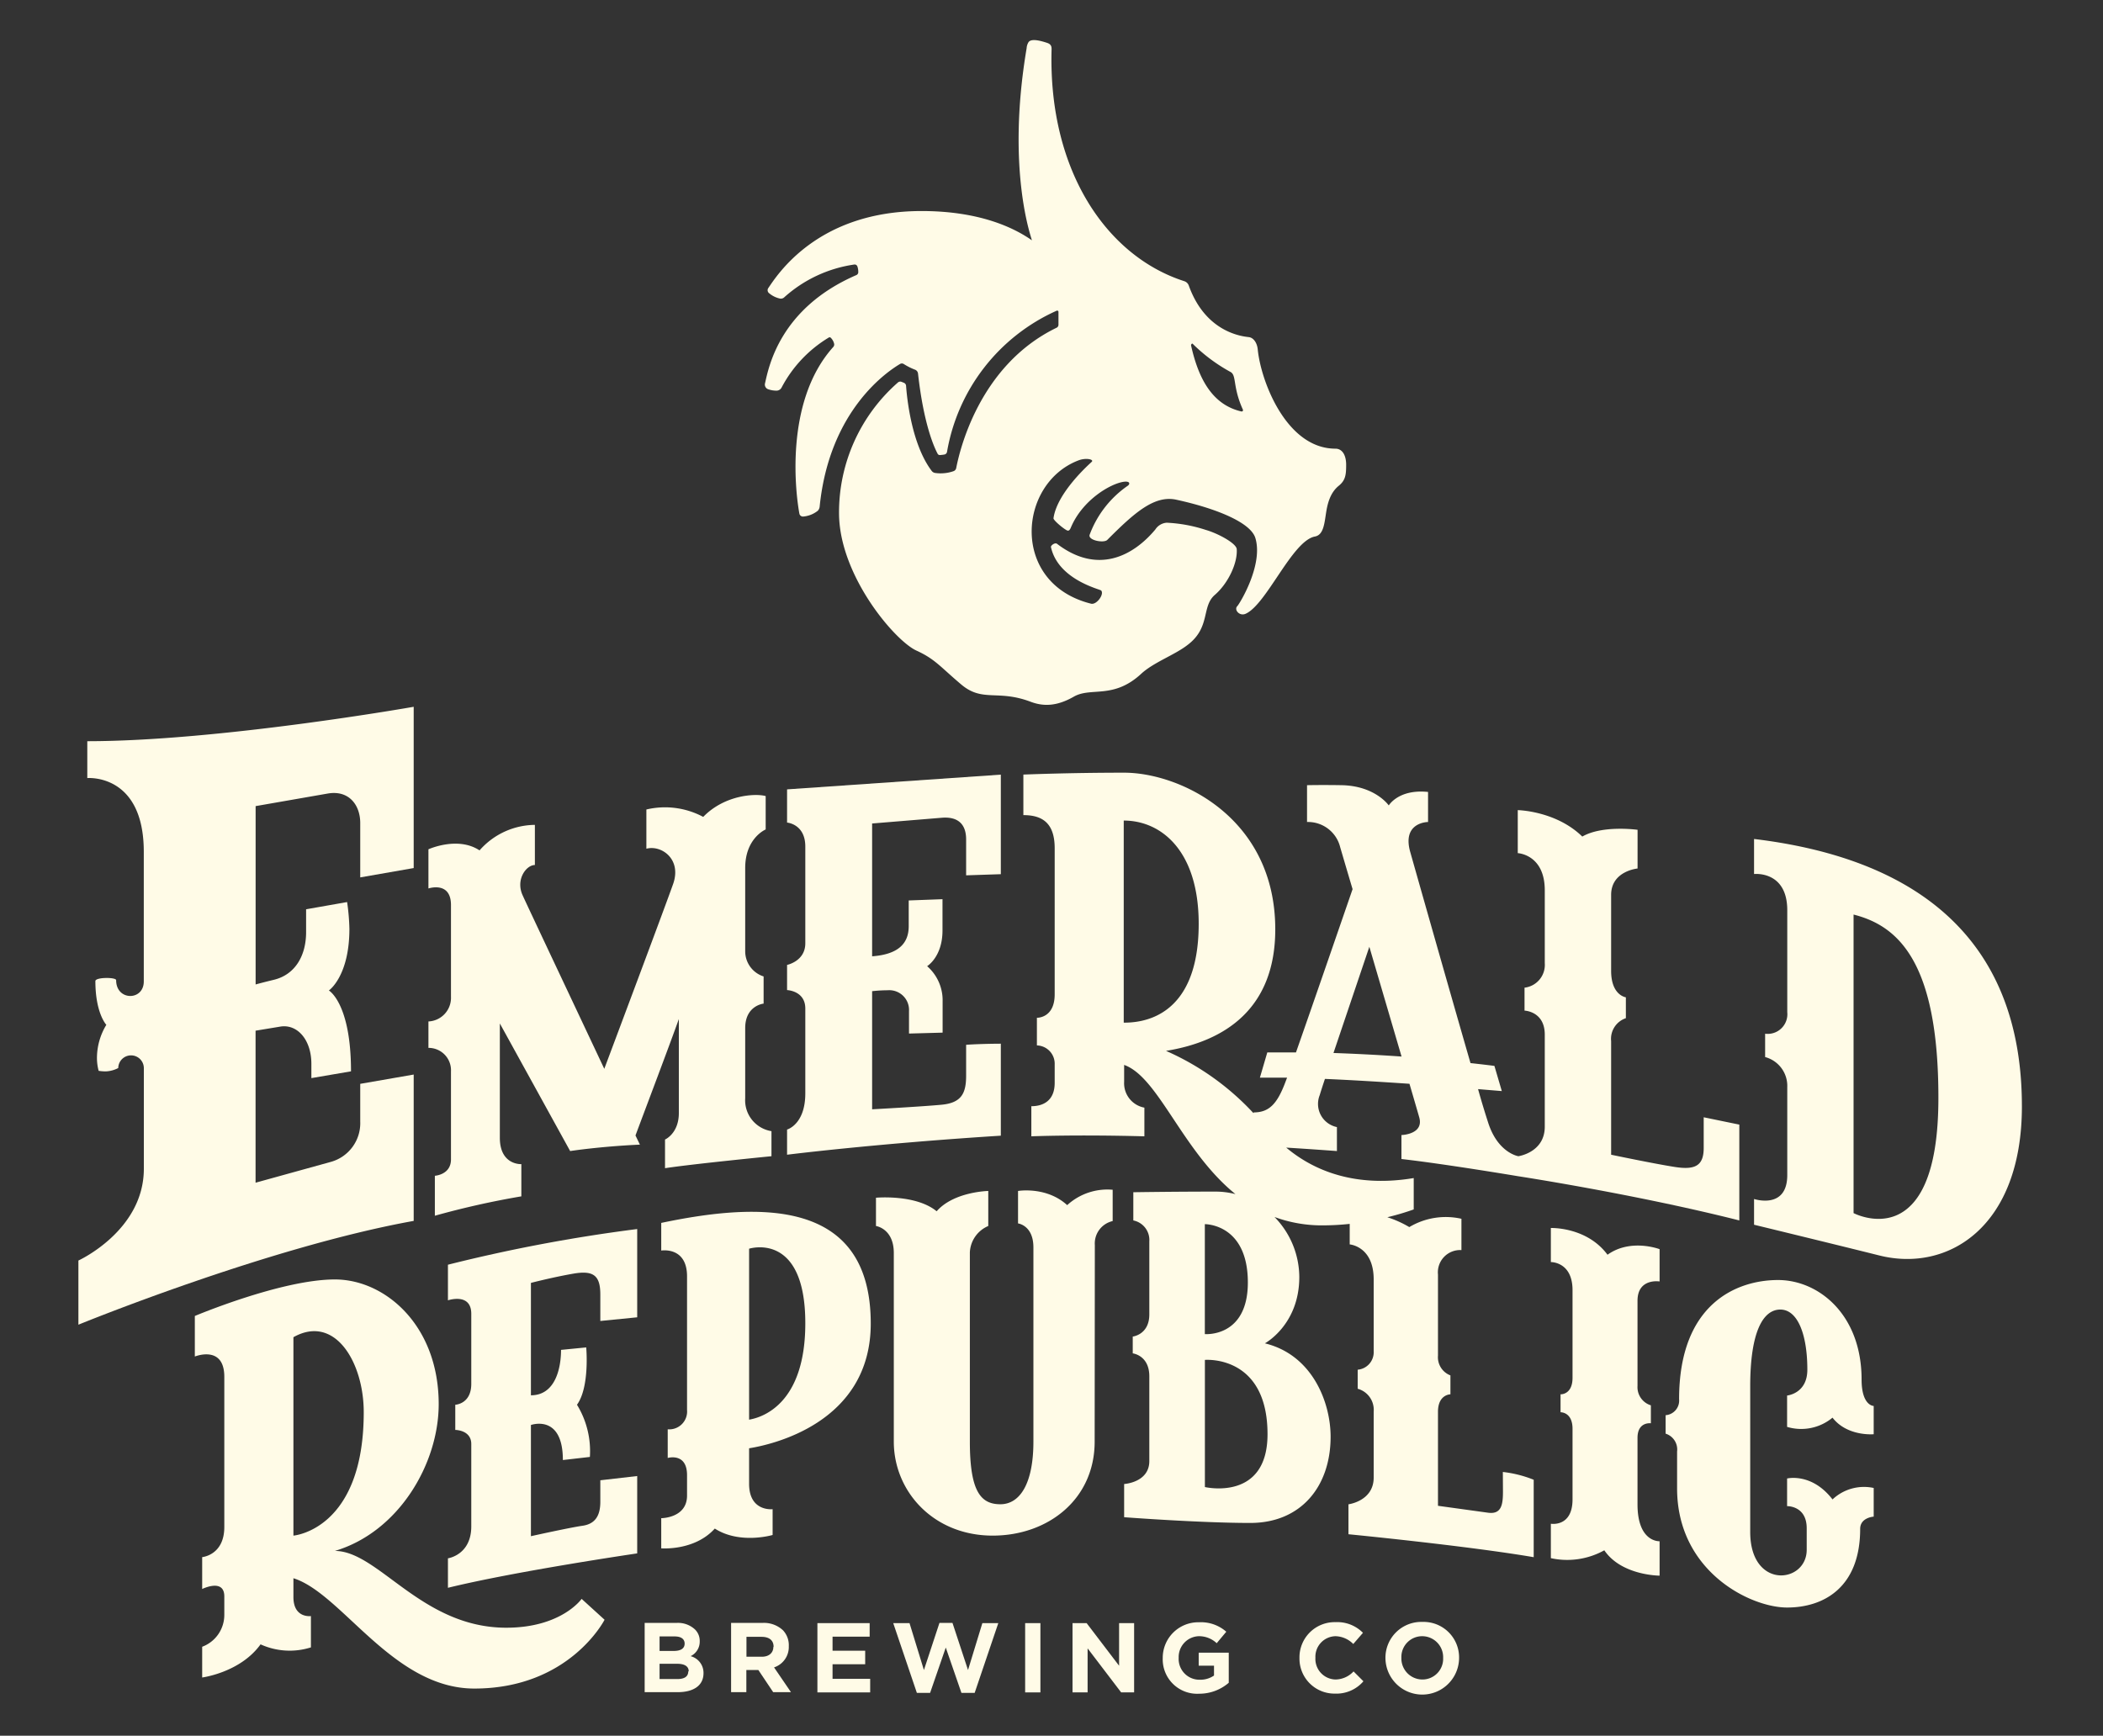
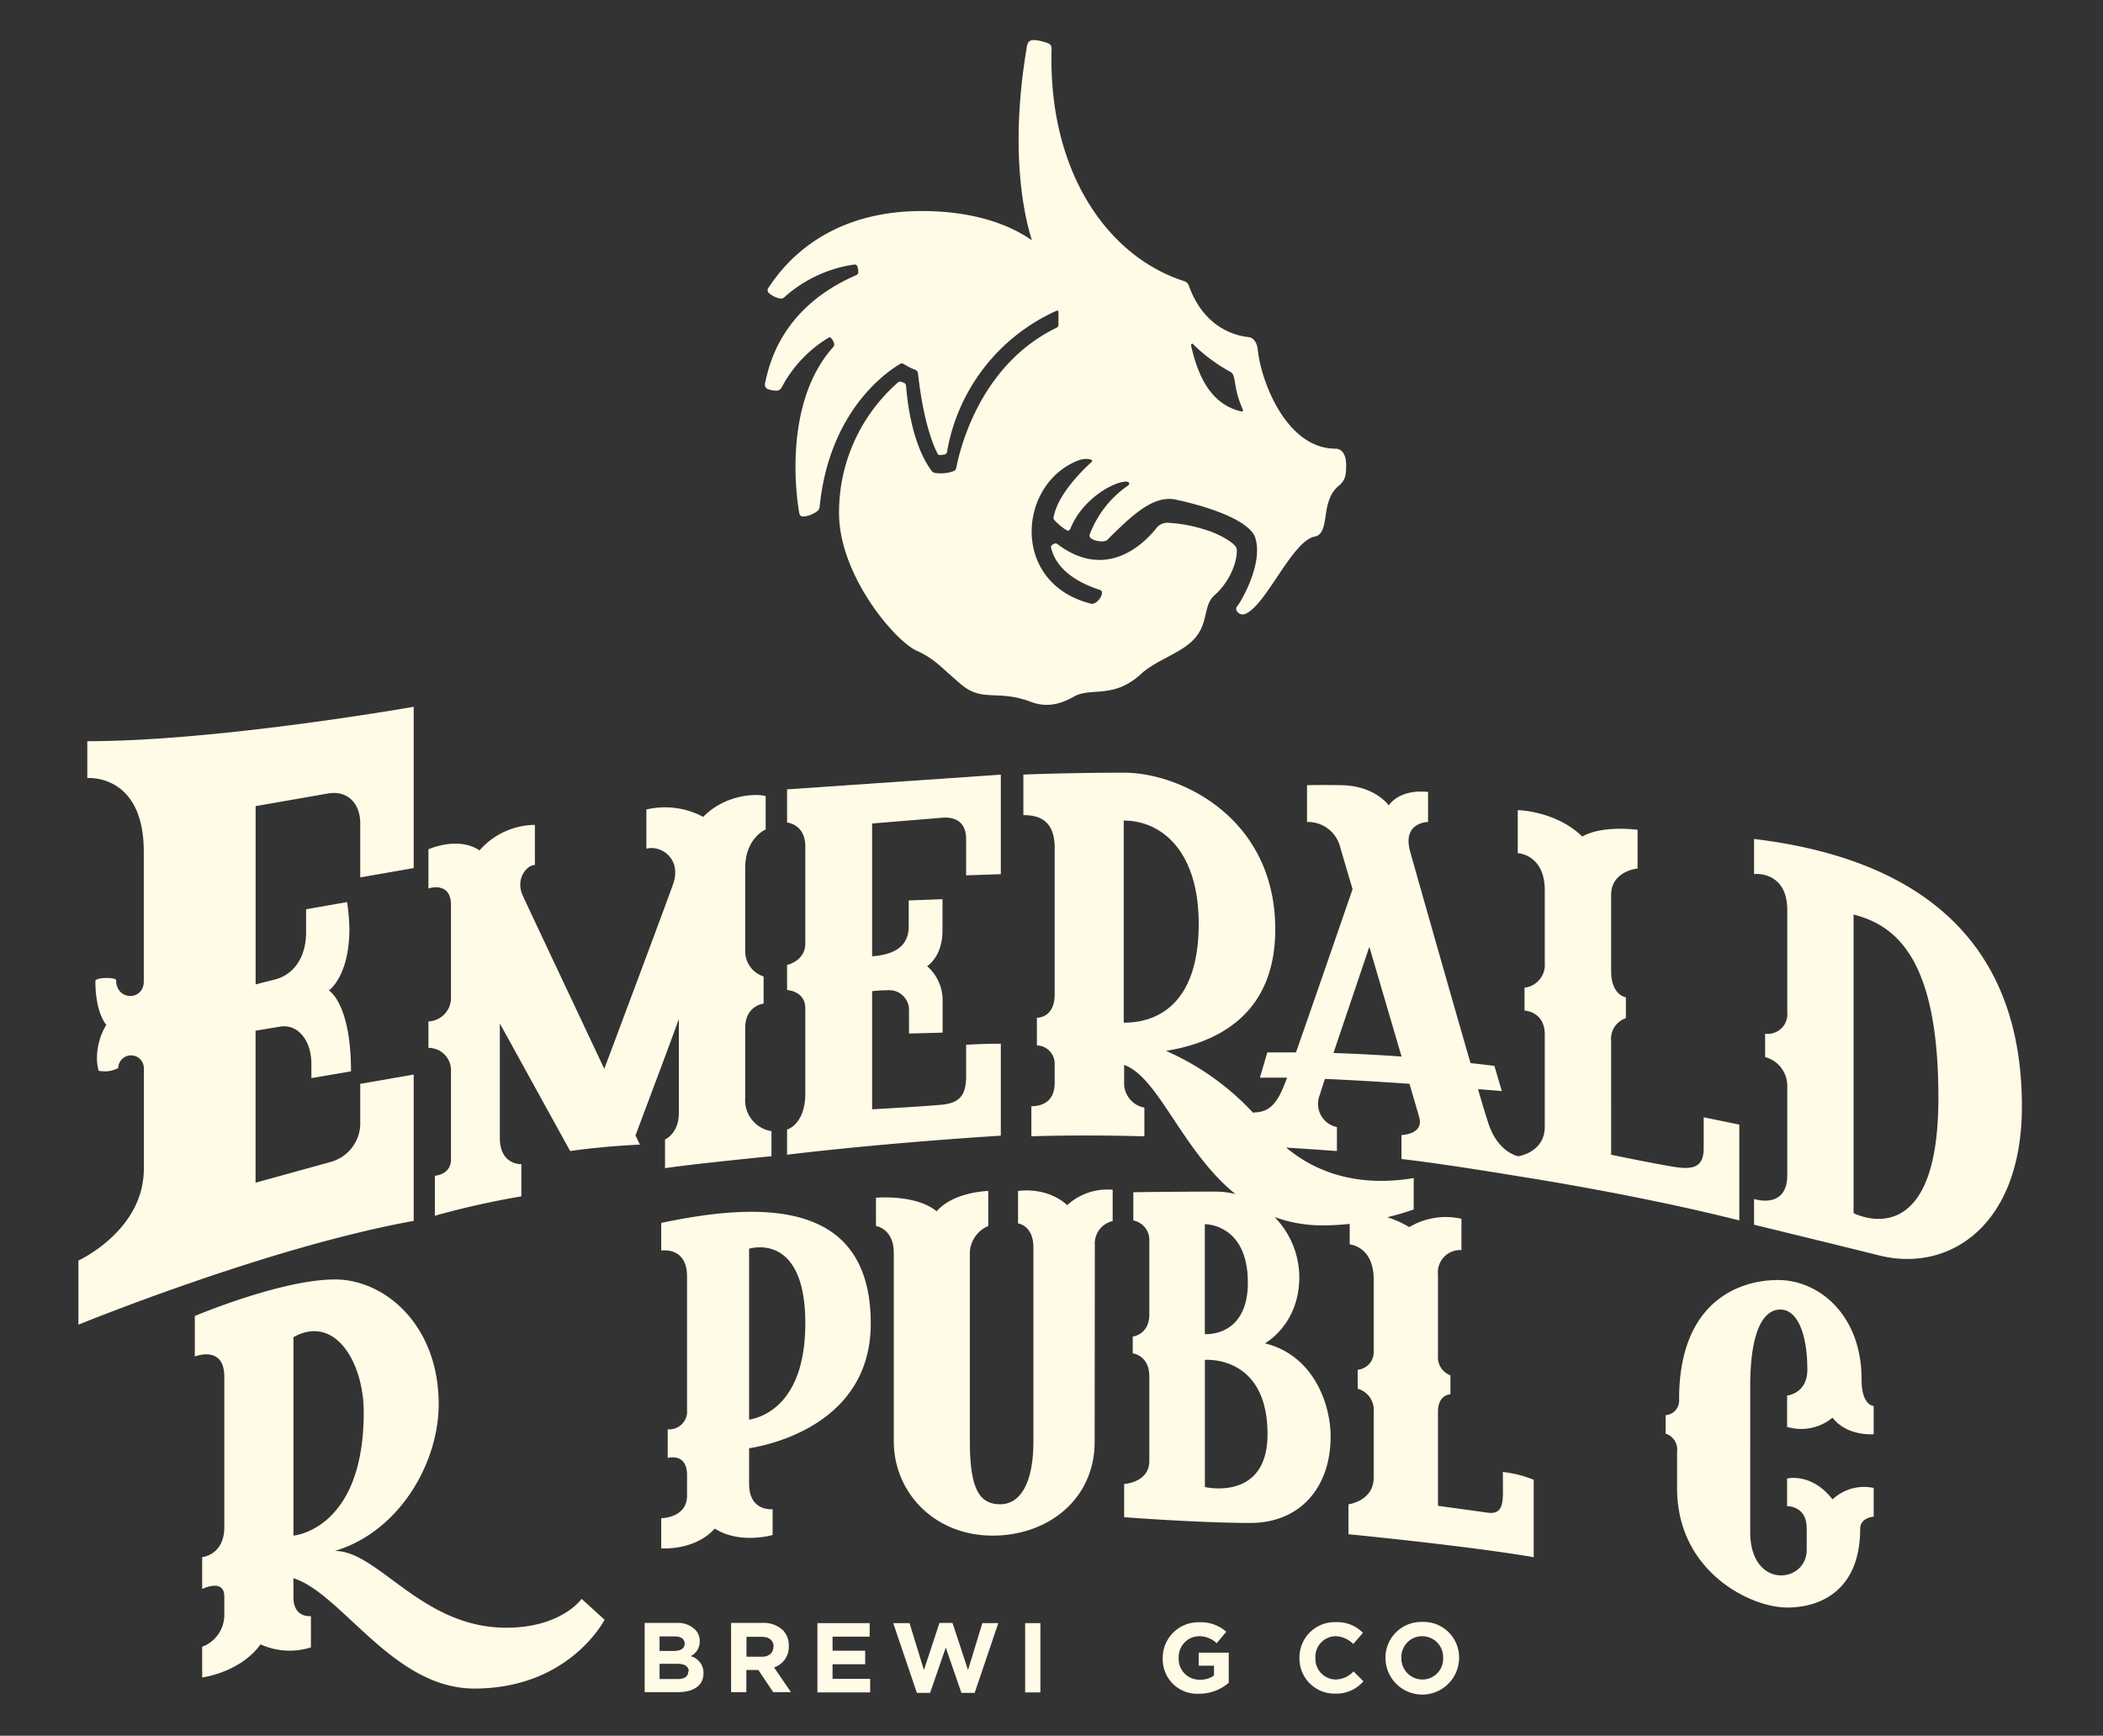
<svg xmlns="http://www.w3.org/2000/svg" id="Layer_1" data-name="Layer 1" viewBox="0 0 366.67 302.67">
  <rect x="0" y="0" width="366.67" height="302.67" fill="#333333" stroke="none" />
  <defs>
    <style>.cls-1{fill:#fffbe7;}</style>
  </defs>
  <title>ERBlogo_light</title>
  <path class="cls-1" d="M72.13,187.38,62.81,189v6.59a7,7,0,0,1-5.06,7l-13.19,3.65V179.73l4.24-.7c3-.54,5.49,2.25,5.49,6.48V188l6.91-1.18c0-11.89-3.86-14.1-3.86-14.1s3.58-2.45,3.58-10.76a37.17,37.17,0,0,0-.4-4.66l-7.15,1.26v4c0,4-1.84,7.39-5.64,8.3-2.1.51-3.16.81-3.16.81V140.57l12.56-2.19c3.7-.65,5.68,2,5.68,5.14V153l9.32-1.63V123.25s-34,6-56.91,6v6.43s9.85-.86,9.85,12.85v22.61c0,3.42-4.82,3.42-4.82-.22,0-.53-3.62-.54-3.62.16,0,5.62,1.91,7.63,1.91,7.63a11.19,11.19,0,0,0-1.63,5.48,8.67,8.67,0,0,0,.29,2.54,8.06,8.06,0,0,0,1.21.1,5.12,5.12,0,0,0,2.21-.59,2.23,2.23,0,1,1,4.46.05v17.52c0,10.81-11.41,16-11.41,16V231s33-13.52,58.46-18.1Z" />
  <path class="cls-1" d="M118.36,177.7v16.39c0,3.58-2.41,4.62-2.41,4.62v5c4.66-.72,18.56-2.09,18.56-2.09v-4.37a5.45,5.45,0,0,1-4.58-5.75V179.27c0-3.94,3.21-4.26,3.21-4.26v-4.74a4.6,4.6,0,0,1-3.21-4.38V151.35c0-5.22,3.57-6.71,3.57-6.71v-5.82c-1.66-.48-7.09-.28-10.89,3.63a14.11,14.11,0,0,0-9.91-1.29V148c2.57-.7,6.21,1.77,4.66,6.16-1.49,4.2-9.82,26.41-12,32.22-5.83-12.38-13.68-29-14.25-30.29-1.23-2.74.65-5.25,2.15-5.25v-7a13,13,0,0,0-9.65,4.45c-3.8-2.52-8.91-.19-8.91-.19v6.83s3.93-1.33,3.93,2.89v16a4.12,4.12,0,0,1-3.93,4.3v4.61a3.9,3.9,0,0,1,3.93,4.1v15.35c0,2.69-2.81,2.85-2.81,2.85V212a146.8,146.8,0,0,1,15.08-3.38V203s-3.75.22-3.75-4.6V178.47l12.26,22.25s5.15-.8,12.16-1.12L110.8,198C112.34,193.87,116.94,181.71,118.36,177.7Z" />
  <path class="cls-1" d="M174.5,152.44V135.08l-37.27,2.57v5.79s3.18.24,3.18,4.18v16.87c0,3.13-3.18,3.77-3.18,3.77v4.39s3.18.11,3.18,3.22v14.78c0,5.46-3.18,6.32-3.18,6.32v4.39s15.32-1.93,37.27-3.32V182s-3.32,0-6.05.19v5.38c0,3.06-.8,4.74-4.26,5.07s-12.13.8-12.13.8V172.84a26.14,26.14,0,0,1,2.73-.16,3.44,3.44,0,0,1,3.7,3.62v3.93l5.86-.16v-5.46a7.89,7.89,0,0,0-2.7-6.13s2.68-1.61,2.68-6.22V156.8l-5.89.22v4.49c0,3.1-1.92,4.92-6.38,5.25V143.6l12.13-1c3-.25,4.26,1.28,4.26,3.77v6.27Z" />
  <path class="cls-1" d="M305.83,146.3v6.11s5.79-.64,5.79,6.32v17.78a3.43,3.43,0,0,1-3.86,3.75v4.07a5.2,5.2,0,0,1,3.86,5.25V204.9c0,6.1-5.79,4.18-5.79,4.18v4.49s13.56,3.29,21.85,5.36c12,3,24.85-5,24.85-26C352.53,163.12,333.47,149.62,305.83,146.3Zm17.35,65.24V159.48c7.61,1.93,14.79,8,14.79,31.92C338,219.36,323.18,211.54,323.18,211.54Z" />
  <path class="cls-1" d="M88.27,283.84c-14.78,0-22.28-13.39-29.88-13.39,11.14-3.32,18.1-15.21,18.1-25.6,0-13.71-9.32-21.74-18.1-21.74-9.32,0-24.42,6.37-24.42,6.37v7.07s5.14-2.09,5.14,3.54v26.19c0,4.92-3.86,5.25-3.86,5.25v5.56s3.86-1.92,3.86,1.29v3.21a5.92,5.92,0,0,1-3.86,5.57v5.36s6.64-.86,10.18-5.78a12.26,12.26,0,0,0,8.78.53v-5.46s-3.05.43-3.05-3.32v-3.28c8.46,2.65,17.35,19.24,31.54,19.24,16.61,0,22.71-12,22.71-12l-4-3.64S97.91,283.84,88.27,283.84ZM51.16,267.78v-34.6c7.23-4.07,12.26,4.39,12.26,13.07C63.42,266.81,51.16,267.78,51.16,267.78Z" />
-   <path class="cls-1" d="M78.1,226.75s4.07-1.39,4.07,2.36v12.21c0,3.53-2.79,3.64-2.79,3.64v4.39s2.79,0,2.79,2.46v14.36c0,5-4.07,5.57-4.07,5.57v5.14c11.78-2.89,33-6,33-6V257.39l-6.43.74v3.75c0,2.36-.85,3.86-3.1,4.18s-9,1.82-9,1.82V248.49s5.57-2,5.57,6.11l4.71-.54a15.49,15.49,0,0,0-2.25-9.1c2.25-3.11,1.61-10,1.61-10l-4.39.43c0,3.21-1,7.92-5.25,7.92v-19.6s3.86-1,7.39-1.61,4.71.32,4.71,3.65v4.6l6.43-.64V214.32a279.85,279.85,0,0,0-33,6.22Z" />
  <path class="cls-1" d="M115.29,213.25v4.82s4.5-.75,4.5,4.5v23.3a3.11,3.11,0,0,1-3.37,3.37v5s3.37-1,3.37,3v2h0v1.56c0,3.94-4.5,3.94-4.5,3.94V270s5.81.48,9.34-3.45c4.38,2.81,10.08,1.12,10.08,1.12v-4.5s-4.1.49-4.1-4.42v-6.2c3.68-.58,21.21-4.28,21.21-21.75C151.82,208.75,132.09,209.72,115.29,213.25Zm15.32,34.31V217.75s9.8-3.13,9.8,13C140.41,244.81,132.94,247.17,130.61,247.56Z" />
  <path class="cls-1" d="M190.89,217.11a4,4,0,0,1,3.11-4.18v-5.46a10.39,10.39,0,0,0-7.93,2.68c-3.62-3.31-8.57-2.47-8.57-2.47v5.66s2.68.32,2.68,4.18v33.87c0,7.28-2.33,10.92-5.76,10.92s-5.32-2.25-5.32-10.92v-33a5.25,5.25,0,0,1,3.21-4.6v-6.11s-6,.11-9,3.54c-3.64-3-10.58-2.36-10.58-2.36v4.93s3.11.43,3.11,4.71v32.89c0,8.67,6.9,16.39,17.24,16.39,9.64,0,17.78-6.32,17.78-16.39Z" />
  <path class="cls-1" d="M262.05,260.09c0,2.25-.24,4-2.57,3.7l-8.76-1.21V246.19c0-3.05,2.17-3.05,2.17-3.05v-3.3a3.39,3.39,0,0,1-2.17-3.45V222.25a3.88,3.88,0,0,1,4.09-4.26v-5.46a12.39,12.39,0,0,0-9.09,1.45,18.56,18.56,0,0,0-3.83-1.72,44.24,44.24,0,0,0,4.6-1.36v-5.47c-5.07.85-14.26,1.36-22.23-5.31,4.11.25,8.84.6,8.84.6v-4.18a4.12,4.12,0,0,1-3-5.57c.16-.54.48-1.54.91-2.83,4.87.21,10,.53,14.74.85.9,3.06,1.52,5.21,1.7,5.84.86,3-3.1,3.1-3.1,3.1v4.18c7.6.86,20.35,3,20.35,3s20.35,3.11,38.56,7.71V196.11l-6.21-1.28v5.35c0,3.11-1.5,3.86-5,3.32s-11.14-2.14-11.14-2.14V181.55a3.8,3.8,0,0,1,2.57-4v-3.64s-2.57-.32-2.57-4.61V156.05c0-4.18,4.61-4.6,4.61-4.6V144.7s-6.11-.86-9.64,1.18c-4.61-4.5-11.25-4.61-11.25-4.61v7.5s4.71.21,4.71,6.48v12.69a4,4,0,0,1-3.53,4.29v4s3.53.11,3.53,4.18v16.06c0,4.5-4.6,5.15-4.6,5.15s-3.54-.54-5.25-5.79c-.32-1-1-3.1-1.78-5.91l4.14.34-1.29-4.39c-1.4-.18-2.8-.34-4.17-.49-3.74-12.93-9.43-33-10.5-36.79-1.5-5.25,3.1-5.25,3.1-5.25v-5.24c-5.14-.54-6.85,2.35-6.85,2.35s-2.36-3.43-8.25-3.53c-3.43-.06-6,0-6,0v6.42a5.77,5.77,0,0,1,5.78,4.4c.4,1.35,1.17,4,2.16,7.31-1.6,4.64-6.87,19.93-9.87,28.47-3.19,0-5,0-5,0l-1.29,4.4c1.44,0,3,0,4.74,0l-.35.92c-1.39,3.64-2.78,5.14-5.46,5.14l-.05.13a45.94,45.94,0,0,0-15.25-10.86c10.2-1.65,19.05-7.31,19.05-21.19,0-19.5-16.6-27.32-26.35-27.32s-17.57.33-17.57.33v7.07c3.32,0,5.46,1.39,5.46,5.78V173.4c0,4.18-3.1,4.08-3.1,4.08v4.82a3.19,3.19,0,0,1,3.1,3.32v3.21c0,3.11-2,4.07-4.07,4.07v5.25s7.72-.32,19.71,0v-5a4.32,4.32,0,0,1-3.53-4.49V185.7c6,2.12,10.11,15,19.41,22.53a14.06,14.06,0,0,0-3.45-.44c-7.5,0-14.36.11-14.36.11v4.92a3.47,3.47,0,0,1,2.79,3.65v12.74c0,3.54-2.89,3.86-2.89,3.86V236s2.89.32,2.89,4v14.78c0,3.75-4.39,4-4.39,4v5.79s13.17,1,22,1S232,259.21,232,250.53c0-5.89-3.11-14.25-11.46-16.28,0,0,6-3.22,6-11.57a15.07,15.07,0,0,0-4.32-10.46,23.9,23.9,0,0,0,8.39,1.46,44.49,44.49,0,0,0,4.72-.26V217s4.18.32,4.18,6.11v12.53a3.06,3.06,0,0,1-2.79,3.21v3.32a3.81,3.81,0,0,1,2.79,4v11.49c0,4.1-4.4,4.66-4.4,4.66v5.22s20.57,2,32.3,4v-13.5a20.48,20.48,0,0,0-5.38-1.36Zm-23.3-95,5.62,19.15c-4.42-.31-8.44-.5-11.87-.62C235,176.21,238.45,166,238.75,165.11Zm-42.82-22c6.53,0,13.07,5.25,13.07,18,0,16.81-10.39,17.24-13.07,17.24Zm14.14,70.38s7.5-.11,7.5,10.17c0,9.64-7.5,9-7.5,9ZM221,250.1c0,11.78-10.92,9.21-10.92,9.21V237.14S221,236.18,221,250.1Z" />
-   <path class="cls-1" d="M280.28,218.8c-3.64-4.9-9.88-4.66-9.88-4.66v5.94s3.78-.08,3.78,4.9v15.27c0,3-2.09,2.89-2.09,2.89v3.13s2.09-.08,2.09,2.89v12.3c0,4.9-3.78,4.25-3.78,4.25v6a13.31,13.31,0,0,0,9.32-1.37c3,4.42,9.64,4.42,9.64,4.42v-6s-3.85.24-3.85-6.43v-11.6c0-2.86,2.33-2.54,2.33-2.54v-3.13a3.31,3.31,0,0,1-2.33-3.38V226.83c0-4,3.85-3.37,3.85-3.37v-5.63S284.33,215.9,280.28,218.8Z" />
  <path class="cls-1" d="M324.58,240.57c0-11.36-7.5-17.36-14.57-17.36s-17.25,4-17.25,20.79a2.55,2.55,0,0,1-2.35,2.78V250a2.89,2.89,0,0,1,2,3.11v6.43c0,14.46,12.75,20.78,19.18,20.78s12.74-3.54,12.74-13.71c0-2,2.36-2.14,2.36-2.14v-5a8,8,0,0,0-7.18,2c-3.64-4.72-7.92-3.65-7.92-3.65v4.82s3.42-.1,3.42,3.86v3.75c0,5.89-9.85,7-9.85-3.11V241.75c0-9.54,2.25-13.39,5.25-13.39s4.71,4.28,4.71,10.49c0,4.18-3.53,4.5-3.53,4.5v5.47a8.55,8.55,0,0,0,7.92-1.61c2.57,3.32,7.18,2.89,7.18,2.89v-4.93S324.58,245.17,324.58,240.57Z" />
  <path class="cls-1" d="M120.41,288.8a2.8,2.8,0,0,0,1.59-2.61v0a2.77,2.77,0,0,0-.83-2.05A4.35,4.35,0,0,0,118,283h-5.6v12.08h5.74c2.73,0,4.52-1.11,4.52-3.32v0A3,3,0,0,0,120.41,288.8ZM115,285.36h2.63c1.12,0,1.74.45,1.74,1.25v0c0,.9-.74,1.28-1.91,1.28H115Zm5,6.11c0,.9-.7,1.32-1.88,1.32H115v-2.66h3.08c1.36,0,2,.5,2,1.31Z" />
  <path class="cls-1" d="M137.53,287.06v0a3.79,3.79,0,0,0-1-2.76A4.85,4.85,0,0,0,133,283h-5.53v12.08h2.66v-3.87h2.09l2.59,3.87h3.1l-2.95-4.32A3.74,3.74,0,0,0,137.53,287.06Zm-2.69.13c0,1-.74,1.71-2,1.71h-2.69v-3.47h2.64c1.3,0,2.09.59,2.09,1.73Z" />
  <polygon class="cls-1" points="145.16 290.21 150.85 290.21 150.85 287.85 145.16 287.85 145.16 285.4 151.63 285.4 151.63 283.04 142.52 283.04 142.52 295.12 151.72 295.12 151.72 292.75 145.16 292.75 145.16 290.21" />
  <polygon class="cls-1" points="168.78 291.22 166.07 283 163.8 283 161.09 291.22 158.58 283.04 155.74 283.04 159.86 295.2 162.17 295.2 164.9 287.3 167.63 295.2 169.94 295.2 174.06 283.04 171.28 283.04 168.78 291.22" />
  <rect class="cls-1" x="178.74" y="283.04" width="2.66" height="12.08" />
-   <polygon class="cls-1" points="195.12 290.47 189.46 283.04 187 283.04 187 295.12 189.63 295.12 189.63 287.44 195.48 295.12 197.74 295.12 197.74 283.04 195.12 283.04 195.12 290.47" />
  <path class="cls-1" d="M209,290.46h2.67v1.72a4.2,4.2,0,0,1-2.5.73,3.62,3.62,0,0,1-3.66-3.83v0a3.63,3.63,0,0,1,3.47-3.76,4.49,4.49,0,0,1,3.16,1.22l1.67-2a6.68,6.68,0,0,0-4.75-1.65,6.2,6.2,0,0,0-6.33,6.25v0a6,6,0,0,0,6.35,6.21,7.84,7.84,0,0,0,5.16-1.91v-5.25H209Z" />
  <path class="cls-1" d="M232.86,292.87a3.59,3.59,0,0,1-3.51-3.79v0a3.58,3.58,0,0,1,3.51-3.76,4.51,4.51,0,0,1,3.09,1.36l1.69-1.95a6.27,6.27,0,0,0-4.77-1.86,6.14,6.14,0,0,0-6.3,6.25v0a6.1,6.1,0,0,0,6.2,6.21,6.19,6.19,0,0,0,4.95-2.15L236,291.46A4.36,4.36,0,0,1,232.86,292.87Z" />
  <path class="cls-1" d="M248,282.83a6.25,6.25,0,0,0-6.44,6.25v0a6.42,6.42,0,0,0,12.84,0v0A6.19,6.19,0,0,0,248,282.83Zm3.62,6.28a3.61,3.61,0,0,1-3.62,3.76,3.67,3.67,0,0,1-3.66-3.79v0a3.62,3.62,0,0,1,3.63-3.76,3.66,3.66,0,0,1,3.65,3.8Z" />
  <path class="cls-1" d="M133.92,67.87a4.31,4.31,0,0,0,1.43.25,1,1,0,0,0,.92-.53,22.23,22.23,0,0,1,8.2-8.71.29.29,0,0,1,.36,0,2.16,2.16,0,0,1,.61,1.09.64.64,0,0,1-.16.54c-8.69,9.67-6.48,26-5.9,29.07a.63.63,0,0,0,.71.49,4.72,4.72,0,0,0,2.49-1,1.21,1.21,0,0,0,.33-.7c1.7-17,12-23.7,14-24.89a.62.62,0,0,1,.67,0,10.7,10.7,0,0,0,2,1,.82.82,0,0,1,.48.64c1,9,2.88,13,3.42,14a.42.42,0,0,0,.43.23,7.06,7.06,0,0,0,.75-.09.57.57,0,0,0,.46-.47,33.1,33.1,0,0,1,19.12-24.61.22.22,0,0,1,.31.2v2.25a.57.57,0,0,1-.33.52c-13.71,6.64-17,21.91-17.5,24.47a.72.72,0,0,1-.46.54,6.76,6.76,0,0,1-3.16.32.93.93,0,0,1-.66-.37c-3.58-4.75-4.33-13-4.46-14.83a.61.61,0,0,0-.38-.53l-.4-.16a.61.61,0,0,0-.61.08,30.11,30.11,0,0,0-10.3,22.79c0,10.87,9.75,22.31,13.52,24,3.25,1.49,4.09,2.78,7.8,5.91s6.33.83,12.08,3c2.2.83,4.54.83,7.54-.89s6.9.51,11.76-4c2.18-2,5.83-3.27,8.05-5,4.08-3.06,2.4-6.69,4.77-8.74s4-5.62,3.82-8c-.1-1-3.22-2.71-5.41-3.34a25.73,25.73,0,0,0-6.78-1.25,2.57,2.57,0,0,0-2,1.18c-3.88,4.64-10.06,7.91-17.14,2.5-.36-.28-1.12.3-1.06.57,1.26,5.7,8.52,7.33,8.75,7.57.59.64-.79,2.55-1.76,2.3-14.12-3.53-12.76-21-2.16-25,1.27-.48,2.72-.16,2.28.26s-6.06,5.38-6.67,9.86c0,.31,1.46,1.6,2.28,2.06.28.16.51.12.74-.43,2-4.8,6.85-7.64,9.17-8,1.21-.18,1.16.4.78.67A18,18,0,0,0,190,93.21c-.42,1,2.45,1.55,3.06.94,4.66-4.67,8.21-7.88,12.08-7,6.65,1.45,12.89,3.88,13.74,6.67,1.42,4.67-2.74,11.46-3.15,11.88-.61.6.36,1.81,1.45,1.33,3.66-1.62,8.12-12.73,12.08-13.47,1.57-.29,1.66-2.41,2-4.45s1-3.46,2.17-4.41,1.28-1.92,1.28-3.65-.71-2.81-1.86-2.81c-8.56,0-13-11.76-13.55-17.26-.1-1.15-.71-2.08-1.54-2.19s-7.48-.59-10.49-9a1.24,1.24,0,0,0-.79-.76C193,44.7,182.85,29.87,183.34,8.93c0-.51.15-1.15-.76-1.45-1.74-.58-2.82-.66-3.23-.16A2.25,2.25,0,0,0,179,8.4c-3.67,21.72,1.06,33.62.91,33.5-3.1-2.18-9.11-5.1-19.22-5.1-18.24,0-25.24,11.26-26.74,13.44a.66.66,0,0,0,.08.83,4.36,4.36,0,0,0,2,1,.86.86,0,0,0,.67-.19,23.15,23.15,0,0,1,12.24-5.75.5.5,0,0,1,.56.36,2.92,2.92,0,0,1,.14,1.07.57.57,0,0,1-.33.41c-13.39,5.79-15.29,16.1-15.92,18.86A.86.86,0,0,0,133.92,67.87ZM208,60a29.29,29.29,0,0,0,6.47,4.82c1.21.57.37,2.49,2.23,6.6a.23.23,0,0,1-.26.33c-4.88-1.13-7.41-5.39-8.77-11.51C207.66,60,207.89,59.81,208,60Z" />
</svg>